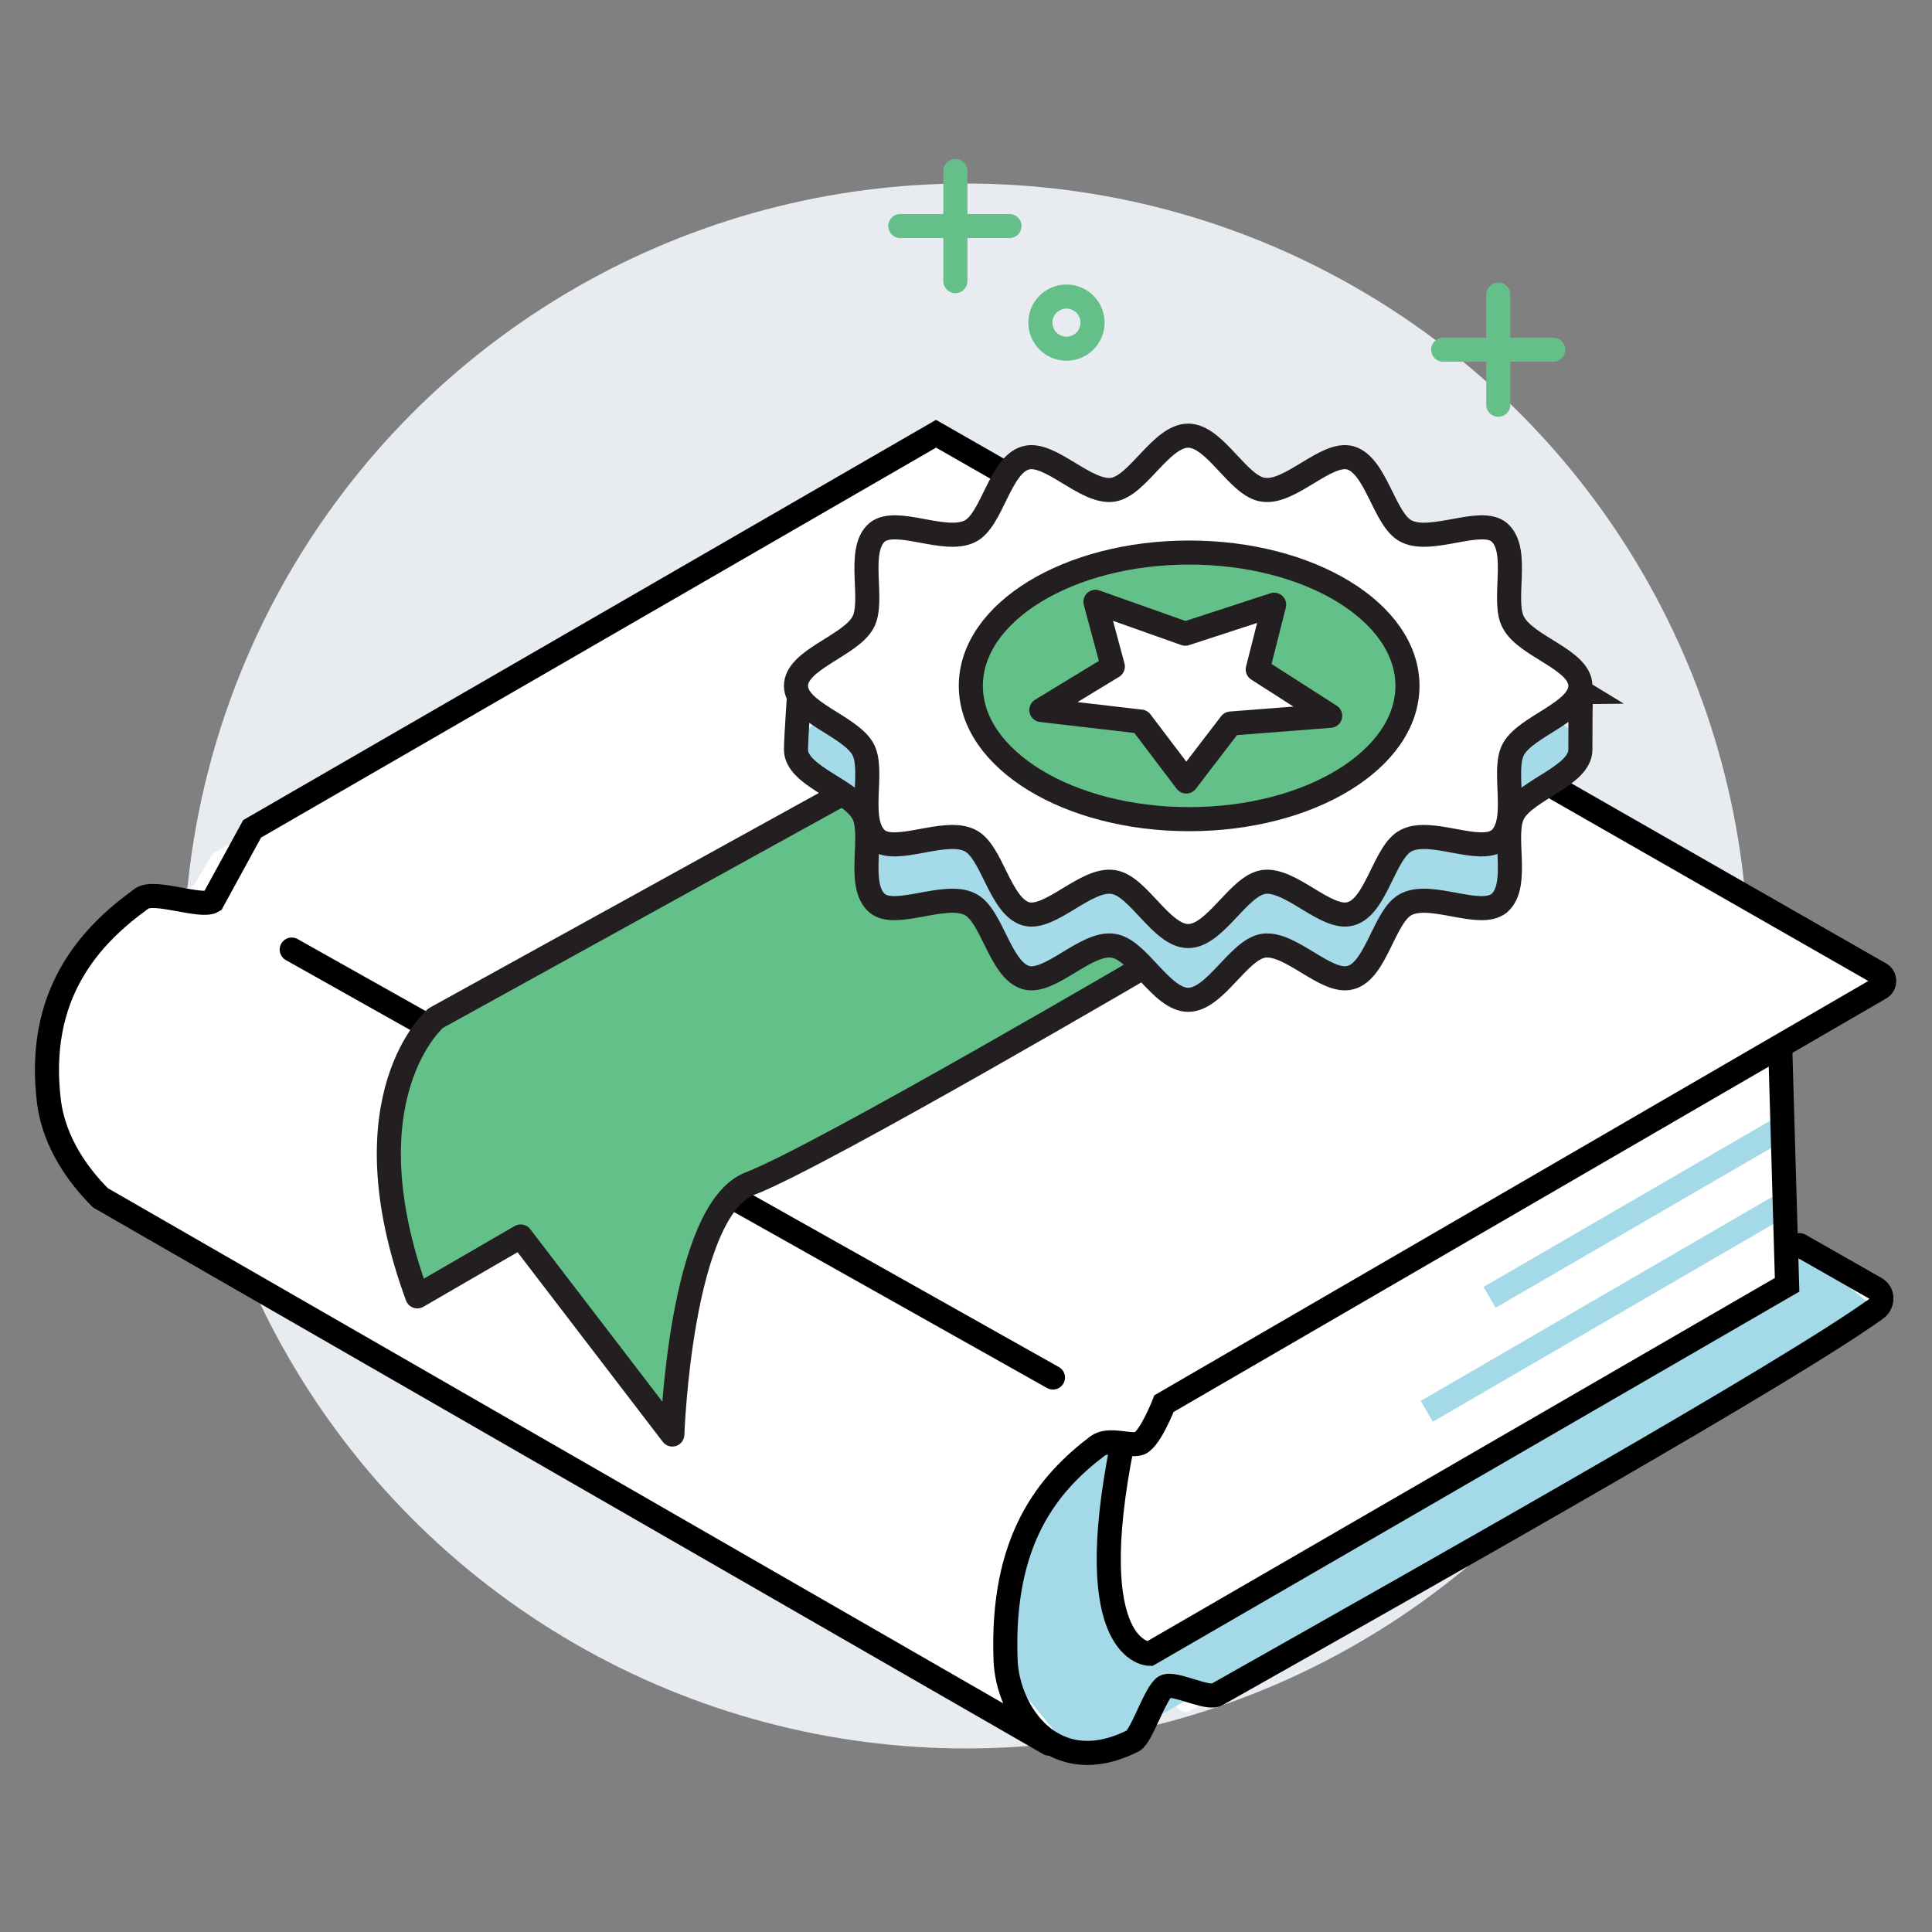
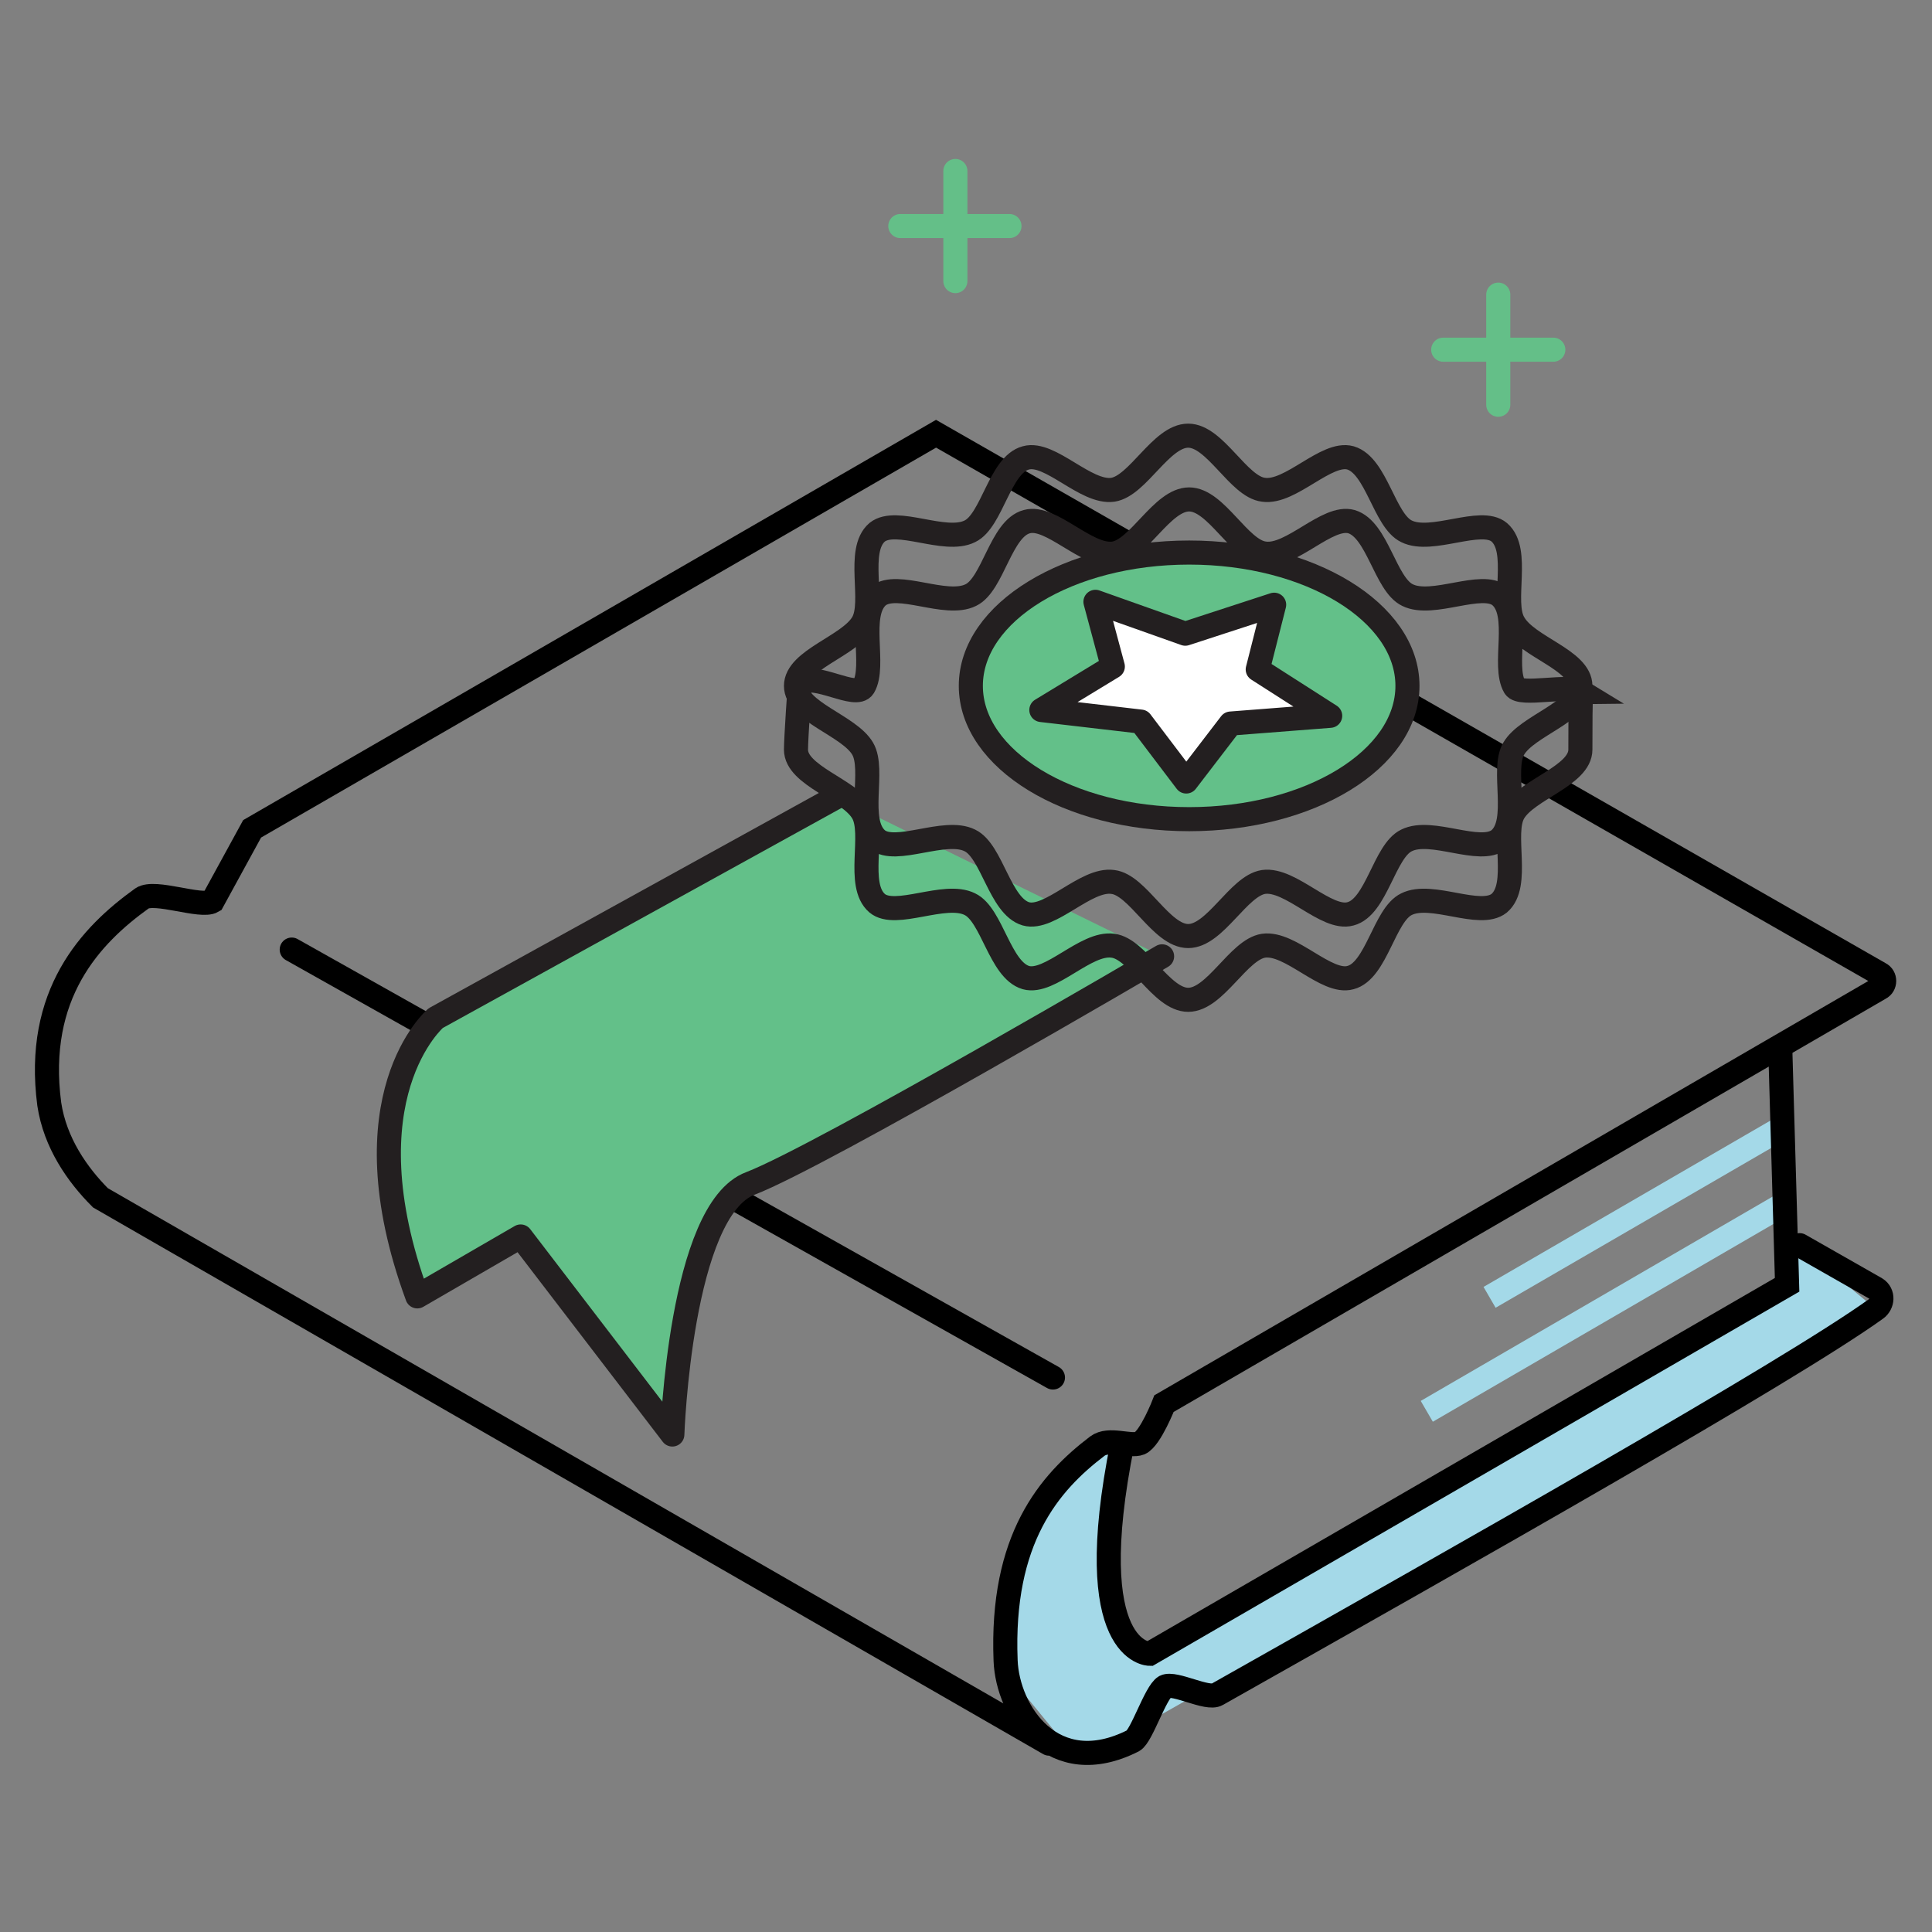
<svg xmlns="http://www.w3.org/2000/svg" version="1.1" id="Layer_3" x="0px" y="0px" viewBox="0 0 200 200" style="enable-background:new 0 0 200 200;" xml:space="preserve">
  <rect x="0" y="0" width="200" height="200" fill="#808080" stroke="none" />
  <style type="text/css">
	.st0{fill:#E8ECF1;}
	.st1{fill:#FFFFFF;}
	.st2{fill:#A4D9E8;}
	.st3{fill:none;stroke:#A4D9E8;stroke-width:2.493;stroke-miterlimit:10;}
	.st4{fill:none;stroke:#000000;stroke-width:2.493;stroke-linecap:round;stroke-miterlimit:10;}
	.st5{fill:#FFFFFF;stroke:#000000;stroke-width:2.493;stroke-linecap:round;stroke-miterlimit:10;}
	.st6{fill:none;stroke:#000000;stroke-width:2.493;stroke-miterlimit:10;}
	.st7{fill:#63C089;stroke:#231F20;stroke-width:2.493;stroke-linecap:round;stroke-linejoin:round;stroke-miterlimit:10;}
	.st8{fill:#A5DBE9;}
	.st9{fill:none;stroke:#231F20;stroke-width:2.493;stroke-miterlimit:10;}
	.st10{fill:#63C089;stroke:#231F20;stroke-width:2.493;stroke-miterlimit:10;}
	.st11{fill:#FFFFFF;stroke:#231F20;stroke-width:2.493;stroke-linecap:round;stroke-linejoin:round;stroke-miterlimit:10;}
	.st12{fill:none;stroke:#64BF88;stroke-width:2.493;stroke-linecap:round;stroke-miterlimit:10;}
</style>
  <g>
-     <circle class="st0" cx="100" cy="100" r="81" />
-   </g>
+     </g>
  <g>
    <g>
      <g id="book_00000011027248510256047690000011663873449568844936_">
        <g>
-           <path class="st1" d="M184.9,133.6l4.9-2.6l4.4,2.5c0.8,0.5,0.8,1.6,0,2.1c-8.8,5.3-48.7,29.4-71,41.5c-1.1,0.6-1.3-1-2.3-0.5      c-1,0.5-2.8,3.2-3.7,3.7c0,0-1.5,2.4-8.7,0.2L10.4,124c-2.4-2.4-4.7-5.7-5.3-9.7c-1.5-11.4,4.3-17.5,9.6-21.3      c1.3-0.9,4.3-0.6,5.4-1.4l1.9-3.2l74.8-43.5l97.7,55.9c0.6,0.3,0.6,1.2,0,1.5l-10.8,6.2l0.1,24.4" />
-         </g>
+           </g>
        <path class="st2" d="M116.2,149.4c-4.4,21.8,2.8,21.8,2.8,21.8l66-38.2l1.3-4l8,6.6l-82.6,46.7l-6.8-8.3l0.5-15.6l6.8-8.3     L116.2,149.4z" />
        <line class="st3" x1="184.9" y1="124.5" x2="147.7" y2="146.1" />
        <line class="st3" x1="184.9" y1="116.5" x2="154.2" y2="134.3" />
        <g>
          <path class="st4" d="M108.6,180.5L10.4,124c-2.4-2.4-4.7-5.7-5.3-9.7c-1.5-11.4,4.3-17.5,9.6-21.3c1.3-0.9,6.1,1,7.3,0.3      l4.1-7.5l70.8-40.9l97.7,55.9c0.6,0.3,0.6,1.2,0,1.5l-74.1,43c0,0-1.4,3.6-2.5,4.1c-1,0.4-3.2-0.6-4.4,0.3      c-5,3.8-10,9.6-9.5,22.2c0.2,5.3,4.9,12.5,13.2,8.3c0.9-0.5,2.3-5,3.3-5.6c1-0.5,4.4,1.4,5.4,0.8c25.5-14.4,59-33.3,68.2-39.9      c0.7-0.5,0.8-1.6,0-2.1l-7.9-4.5" />
          <line class="st5" x1="30.2" y1="98.3" x2="109" y2="142.6" />
          <path class="st6" d="M184.3,108.8l0.7,24.2l-66,38.2c0,0-7.2,0-2.8-21.8" />
        </g>
      </g>
      <path class="st7" d="M86.6,82.5l-41.5,22.9c0,0-9.5,8.1-1.9,28.8l10.7-6.2l15.7,20.5c0,0,0.8-23.3,8.1-26    C85,119.7,120.3,99,120.3,99" />
      <g>
        <g>
-           <path class="st8" d="M163.6,77.6c0,2.7-5.5,4.1-6.9,6.5c-1.3,2.2,0.7,7.5-1.5,9.4c-2,1.6-7-1.2-9.6,0.1      c-2.3,1.1-3.1,6.9-5.8,7.6c-2.5,0.7-6.2-3.7-9-3.3c-2.6,0.4-5,5.6-7.8,5.6c-2.8,0-5.2-5.3-7.8-5.6c-2.8-0.4-6.5,4-9,3.3      c-2.7-0.8-3.5-6.5-5.8-7.6c-2.6-1.3-7.7,1.5-9.6-0.1c-2.2-1.9-0.2-7.2-1.5-9.4c-1.4-2.4-6.9-3.8-6.9-6.5c0-2.7,5.5-4.1,6.9-6.5      c1.3-2.2-0.7-7.5,1.5-9.4c2-1.6,7,1.2,9.6-0.1c2.3-1.1,3.1-6.9,5.8-7.6c2.5-0.7,6.2,3.7,9,3.3c2.6-0.4,5-5.6,7.8-5.6      c2.8,0,5.2,5.3,7.8,5.6c2.8,0.4,6.5-4,9-3.3c2.7,0.8,3.5,6.5,5.8,7.6c2.6,1.3,7.7-1.5,9.6,0.1c2.2,1.9,0.2,7.2,1.5,9.4      C158.1,73.5,163.6,74.9,163.6,77.6z" />
          <path class="st9" d="M163.6,77.6c0,2.7-5.5,4.1-6.9,6.5c-1.3,2.2,0.7,7.5-1.5,9.4c-2,1.6-7-1.2-9.6,0.1      c-2.3,1.1-3.1,6.9-5.8,7.6c-2.5,0.7-6.2-3.7-9-3.3c-2.6,0.4-5,5.6-7.8,5.6c-2.8,0-5.2-5.3-7.8-5.6c-2.8-0.4-6.5,4-9,3.3      c-2.7-0.8-3.5-6.5-5.8-7.6c-2.6-1.3-7.7,1.5-9.6-0.1c-2.2-1.9-0.2-7.2-1.5-9.4c-1.4-2.4-6.9-3.8-6.9-6.5c0-1.2,0.4-6.9,0.4-6.9      c1.6-1.1,5.8,1.7,6.6,0.4c1.3-2.2-0.7-7.5,1.5-9.4c2-1.6,7,1.2,9.6-0.1c2.3-1.1,3.1-6.9,5.8-7.6c2.5-0.7,6.2,3.7,9,3.3      c2.6-0.4,5-5.6,7.8-5.6c2.8,0,5.2,5.3,7.8,5.6c2.8,0.4,6.5-4,9-3.3c2.7,0.8,3.5,6.5,5.8,7.6c2.6,1.3,7.7-1.5,9.6,0.1      c2.2,1.9,0.2,7.2,1.5,9.4c0.6,1,5.6-0.3,6.9,0.5C163.6,71.6,163.6,76,163.6,77.6z" />
        </g>
        <g>
-           <path class="st1" d="M163.6,71c0,2.7-5.5,4.1-6.9,6.5c-1.3,2.2,0.7,7.5-1.5,9.4c-2,1.6-7-1.2-9.6,0.1c-2.3,1.1-3.1,6.9-5.8,7.6      c-2.5,0.7-6.2-3.7-9-3.3c-2.6,0.4-5,5.6-7.8,5.6c-2.8,0-5.2-5.3-7.8-5.6c-2.8-0.4-6.5,4-9,3.3c-2.7-0.8-3.5-6.5-5.8-7.6      c-2.6-1.3-7.7,1.5-9.6-0.1c-2.2-1.9-0.2-7.2-1.5-9.4c-1.4-2.4-6.9-3.8-6.9-6.5c0-2.7,5.5-4.1,6.9-6.5c1.3-2.2-0.7-7.5,1.5-9.4      c2-1.6,7,1.2,9.6-0.1c2.3-1.1,3.1-6.9,5.8-7.6c2.5-0.7,6.2,3.7,9,3.3c2.6-0.4,5-5.6,7.8-5.6c2.8,0,5.2,5.3,7.8,5.6      c2.8,0.4,6.5-4,9-3.3c2.7,0.8,3.5,6.5,5.8,7.6c2.6,1.3,7.7-1.5,9.6,0.1c2.2,1.9,0.2,7.2,1.5,9.4C158.1,67,163.6,68.3,163.6,71z" />
          <path class="st9" d="M163.6,71c0,2.7-5.5,4.1-6.9,6.5c-1.3,2.2,0.7,7.5-1.5,9.4c-2,1.6-7-1.2-9.6,0.1c-2.3,1.1-3.1,6.9-5.8,7.6      c-2.5,0.7-6.2-3.7-9-3.3c-2.6,0.4-5,5.6-7.8,5.6c-2.8,0-5.2-5.3-7.8-5.6c-2.8-0.4-6.5,4-9,3.3c-2.7-0.8-3.5-6.5-5.8-7.6      c-2.6-1.3-7.7,1.5-9.6-0.1c-2.2-1.9-0.2-7.2-1.5-9.4c-1.4-2.4-6.9-3.8-6.9-6.5c0-2.7,5.5-4.1,6.9-6.5c1.3-2.2-0.7-7.5,1.5-9.4      c2-1.6,7,1.2,9.6-0.1c2.3-1.1,3.1-6.9,5.8-7.6c2.5-0.7,6.2,3.7,9,3.3c2.6-0.4,5-5.6,7.8-5.6c2.8,0,5.2,5.3,7.8,5.6      c2.8,0.4,6.5-4,9-3.3c2.7,0.8,3.5,6.5,5.8,7.6c2.6,1.3,7.7-1.5,9.6,0.1c2.2,1.9,0.2,7.2,1.5,9.4C158.1,67,163.6,68.3,163.6,71z" />
        </g>
      </g>
      <ellipse class="st10" cx="123.1" cy="71" rx="22.6" ry="13.8" />
      <polygon class="st11" points="131.9,62.6 130.2,69.3 137.7,74.1 127.4,74.9 122.8,80.9 118.1,74.7 107.8,73.5 115.2,69     113.4,62.3 122.7,65.6   " />
    </g>
    <g>
      <line class="st12" x1="98.9" y1="17.7" x2="98.9" y2="29.1" />
      <line class="st12" x1="104.5" y1="23.4" x2="93.2" y2="23.4" />
    </g>
    <g>
      <line class="st12" x1="155.1" y1="30.5" x2="155.1" y2="41.9" />
      <line class="st12" x1="160.8" y1="36.2" x2="149.4" y2="36.2" />
    </g>
-     <circle class="st12" cx="110.4" cy="33.4" r="2.7" />
  </g>
</svg>